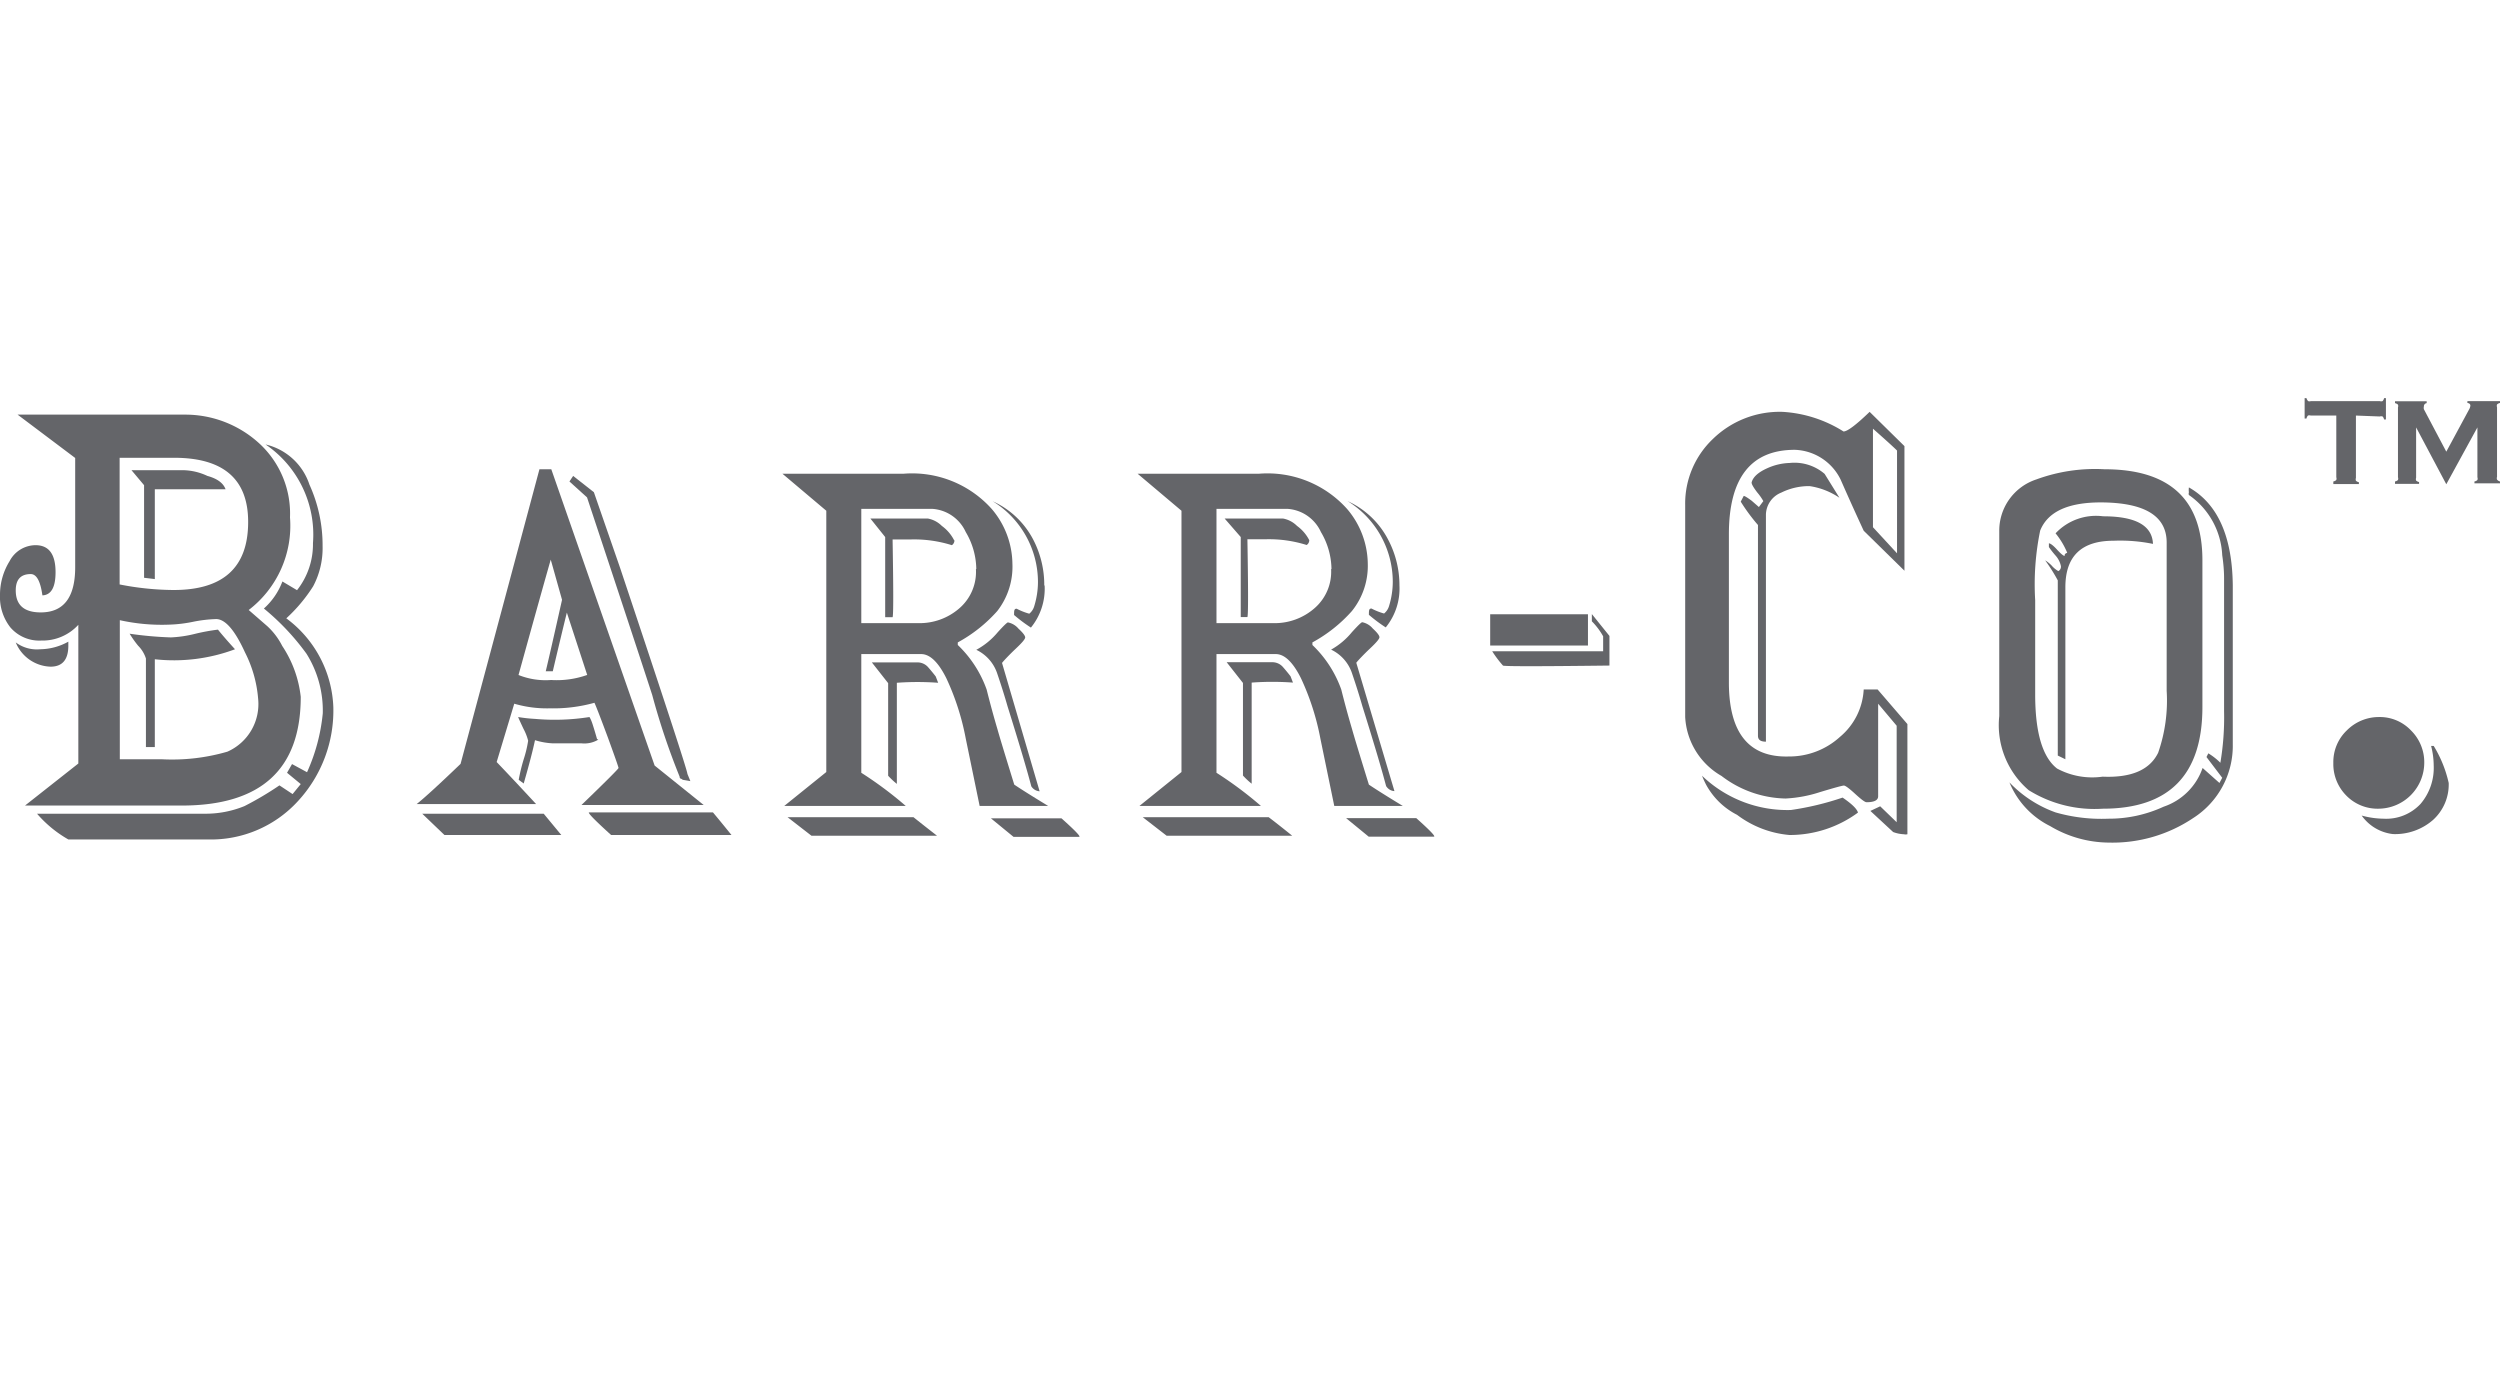
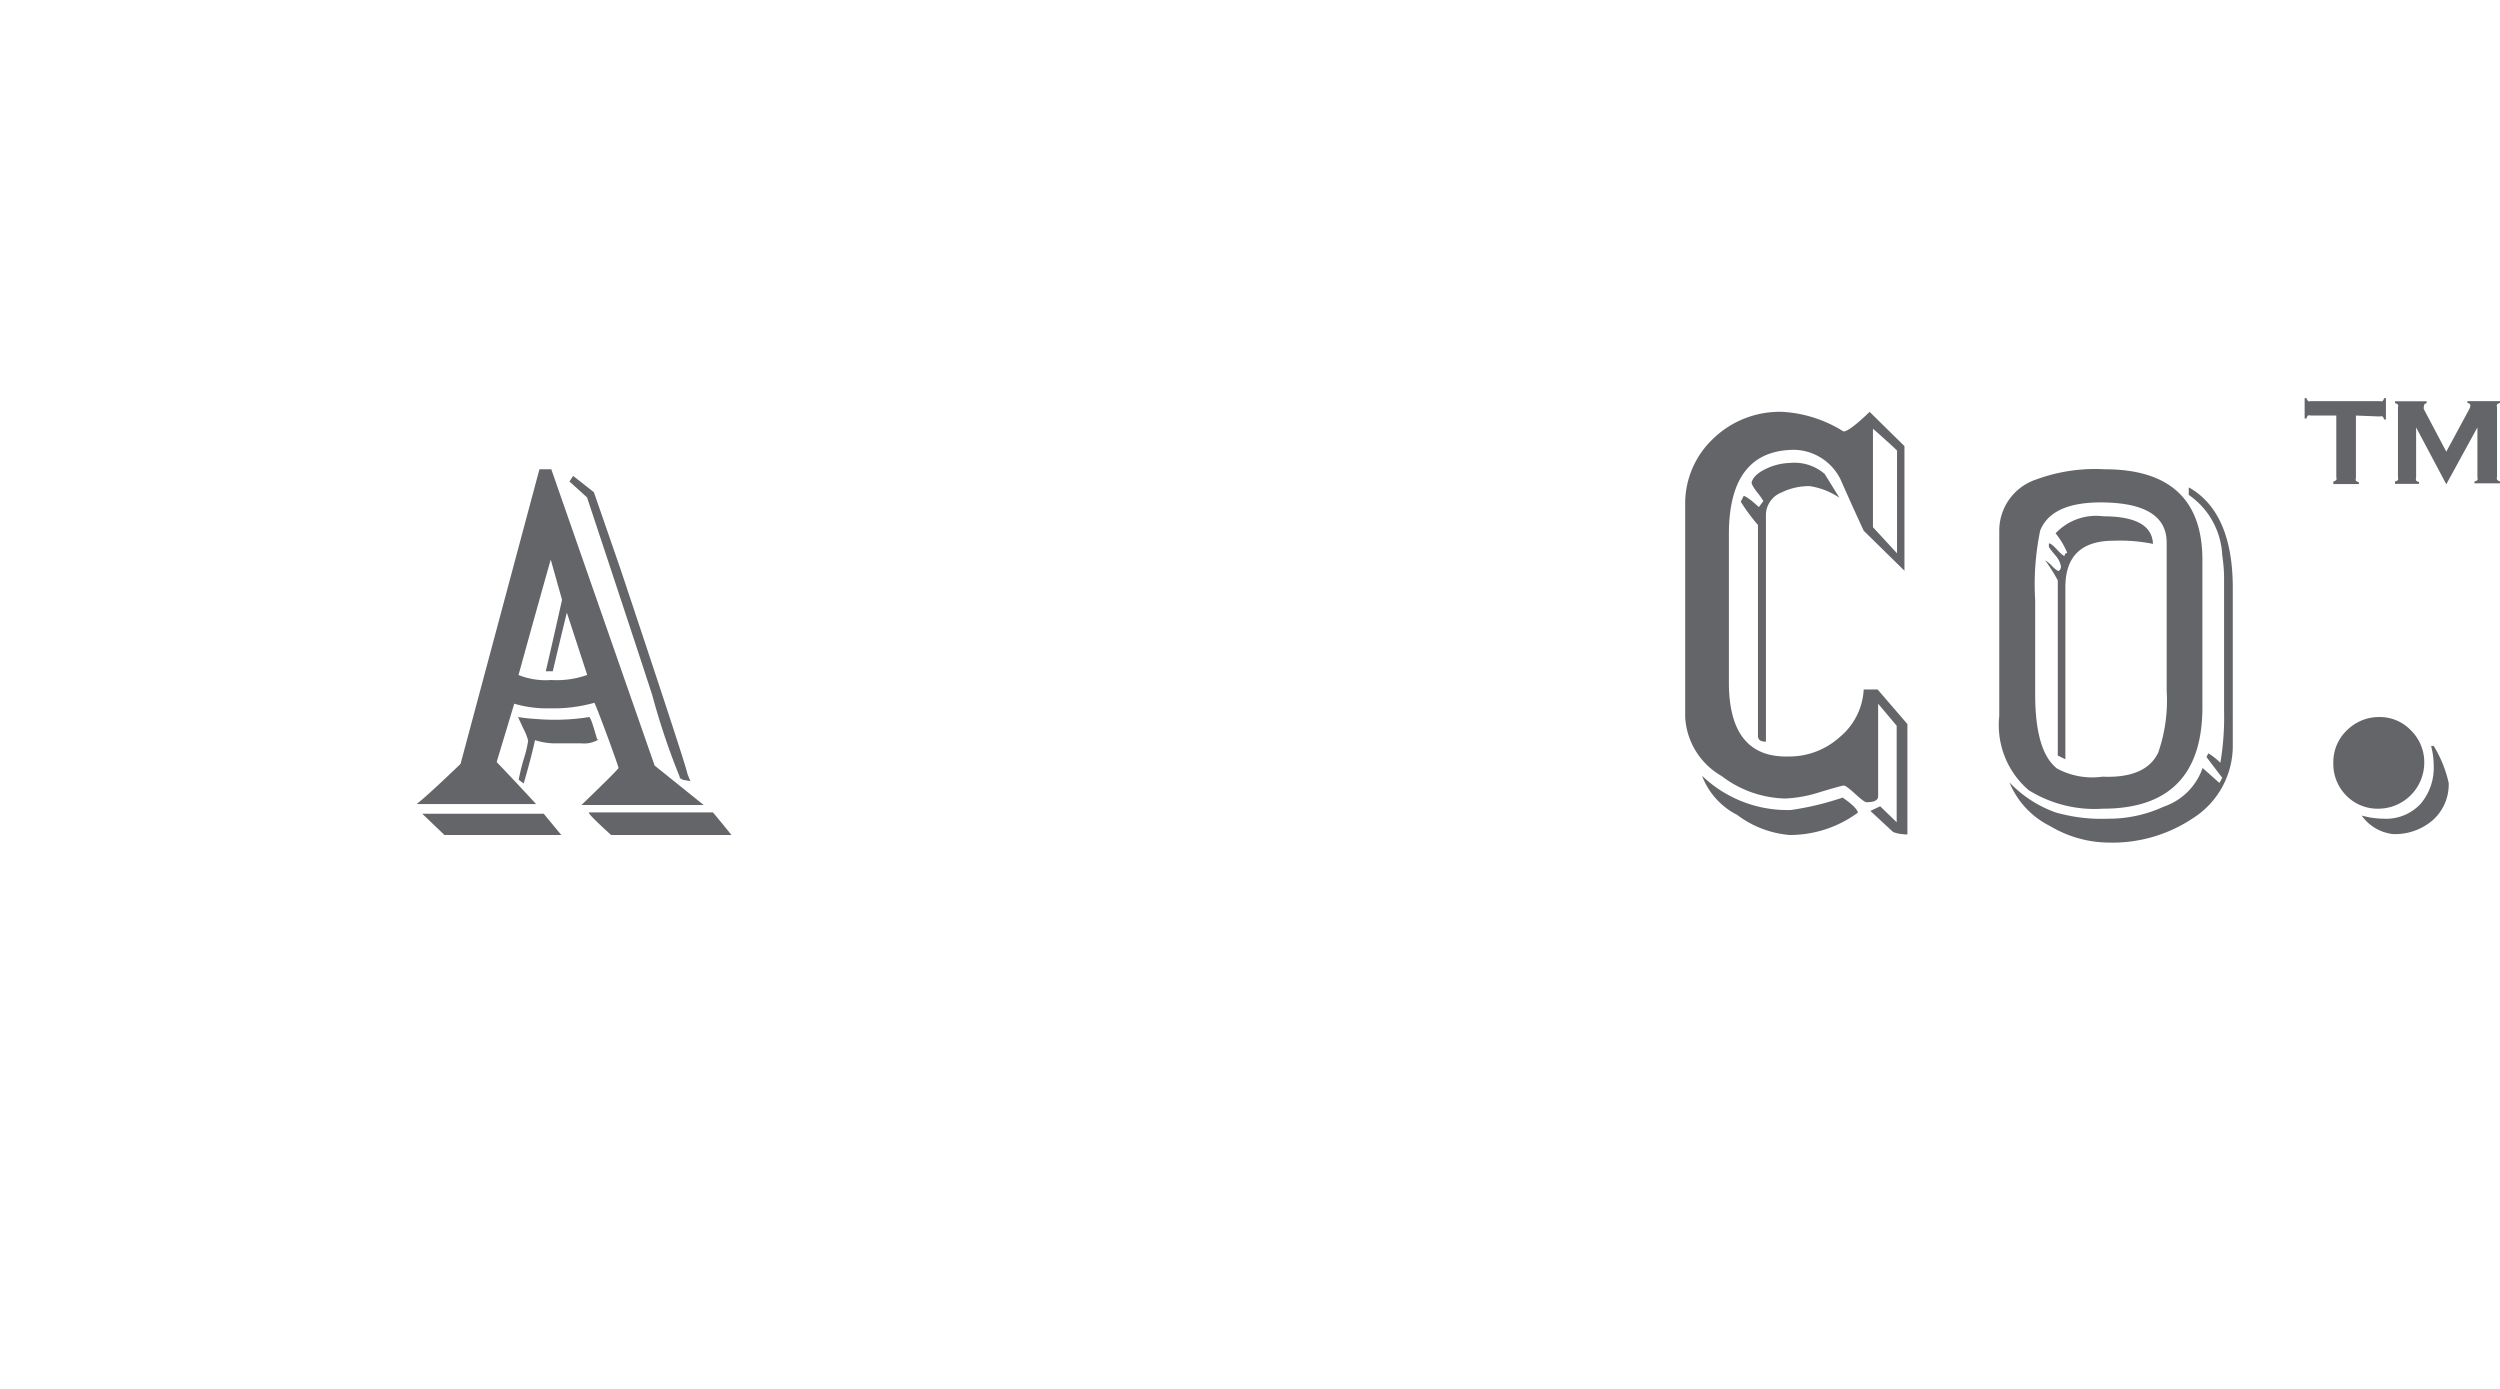
<svg xmlns="http://www.w3.org/2000/svg" width="135px" height="75px" viewBox="0 0 135 75">
  <defs>
    <style>.b{fill:#646569;}</style>
  </defs>
-   <path class="b" d="M9.81,43.5H1.35l2.88-2.27V33.74a2.62,2.62,0,0,1-2,.85,2.06,2.06,0,0,1-1.67-.71A2.66,2.66,0,0,1,0,32.12,3.44,3.44,0,0,1,.52,30.3a1.59,1.59,0,0,1,1.4-.86Q3,29.44,3,30.9q0,1.22-.71,1.25Q2.13,31,1.66,31q-.81,0-.81.88,0,1.19,1.35,1.19,1.86,0,1.86-2.44V24.73L.95,22.39q4.88,0,7.41,0H10A5.91,5.91,0,0,1,14.06,24a5.14,5.14,0,0,1,1.6,3.94,5.73,5.73,0,0,1-2.23,5l1,.87a3.76,3.76,0,0,1,.81,1.07,6.17,6.17,0,0,1,1,2.75Q16.24,43.5,9.81,43.5ZM2.73,36A2.1,2.1,0,0,1,.85,34.69a1.9,1.9,0,0,0,1.32.37,3.2,3.2,0,0,0,1.52-.41l0,.14Q3.72,36,2.73,36ZM18,38.18a7.21,7.21,0,0,1-1.91,5.08,6.36,6.36,0,0,1-4.89,2.07H3.69A6.4,6.4,0,0,1,2,43.94h9a5.54,5.54,0,0,0,2.2-.41,17.17,17.17,0,0,0,1.89-1.12l.71.47.44-.54-.74-.61.27-.47.81.44a10.06,10.06,0,0,0,.85-3.18,5.78,5.78,0,0,0-.88-3.22,13.06,13.06,0,0,0-2.3-2.44,3.71,3.71,0,0,0,1-1.46l.79.47a4,4,0,0,0,.86-2.54A5.89,5.89,0,0,0,14.34,24a3.28,3.28,0,0,1,2.37,2.17,7.91,7.91,0,0,1,.71,3.32,4.4,4.4,0,0,1-.51,2.17,8.51,8.51,0,0,1-1.45,1.73A6.25,6.25,0,0,1,18,38.18Zm-4.6-10q0-3.46-4-3.46H6.46v6.84a15.41,15.41,0,0,0,2.88.3Q13.4,31.88,13.4,28.19Zm.54,9.56a6.68,6.68,0,0,0-.71-2.51q-.82-1.8-1.56-1.8a7.33,7.33,0,0,0-1.26.15,7.38,7.38,0,0,1-1.26.15,10.42,10.42,0,0,1-2.68-.24V41H8.73a10.68,10.68,0,0,0,3.55-.41A2.81,2.81,0,0,0,13.94,37.74Zm-1.25-2.68a9.41,9.41,0,0,1-4.33.54v4.74H7.88l0-4.78a1.71,1.71,0,0,0-.42-.69A5.64,5.64,0,0,1,7,34.22a19.67,19.67,0,0,0,2.23.2,6.5,6.5,0,0,0,1.29-.19A10.77,10.77,0,0,1,11.77,34Q12.08,34.39,12.69,35.06Zm-.51-8.64q-.7,0-1.51,0H8.36v4.85l-.58-.07,0-5-.68-.81H9.88a3.2,3.2,0,0,1,1.32.31Q12,25.92,12.18,26.42Z" />
  <path class="b" d="M29.13,25.34h.64l5.58,16L38,43.47h-6.6q2-1.93,2-2t-.58-1.66q-.58-1.56-.72-1.86a8.23,8.23,0,0,1-2.4.3A6.27,6.27,0,0,1,27.77,38l-.95,3.15q.91.95,2.13,2.27H22.5q.64-.51,2.37-2.17Zm1.18,19.75H24L22.8,43.94h6.56Zm2-5.15a1.47,1.47,0,0,1-.91.2H29.84a3.78,3.78,0,0,1-.95-.17q-.17.81-.61,2.34l-.27-.2A9.88,9.88,0,0,1,28.28,41a6.28,6.28,0,0,0,.24-1,2.8,2.8,0,0,0-.25-.64c-.17-.36-.27-.58-.29-.64a8,8,0,0,0,.91.1,12,12,0,0,0,2.94-.1s.08.11.17.39.17.55.24.8Zm-.6-3.49-1.1-3.37q-.27,1.09-.76,3.17h-.38q.24-1,.88-3.86l-.61-2.17Q29.23,32,28,36.45a3.92,3.92,0,0,0,1.76.27A4.92,4.92,0,0,0,31.7,36.45Zm5.57,5.73-.41-.07s0,0-.07-.05a.11.11,0,0,1-.1-.12,38,38,0,0,1-1.48-4.41q-.88-2.71-3.52-10.67L30.75,26l.2-.3,1.12.88,1.42,4.1q3.63,10.87,3.63,11.11ZM31.8,43.87h6.7q.41.49,1,1.22H33Q31.73,43.94,31.8,43.87Z" />
-   <path class="b" d="M44.62,27.58l-2.37-2h6.56a5.77,5.77,0,0,1,4.74,1.9,4.63,4.63,0,0,1,1.12,2.95A3.89,3.89,0,0,1,53.85,33a7.9,7.9,0,0,1-2.13,1.69v.14a6.18,6.18,0,0,1,1.56,2.41q.27,1.08.58,2.13.17.61.91,3,.61.41,1.83,1.15s-1.23,0-3.7,0l-.75-3.64a13.64,13.64,0,0,0-1.05-3.26q-.65-1.3-1.36-1.3H46.51v6.41a20.56,20.56,0,0,1,2.4,1.79H42.35l2.27-1.83Zm6,17.55-6.8,0-1.29-1h6.8Q49.79,44.5,50.6,45.13Zm2.1-14.4a4,4,0,0,0-.57-2,2.14,2.14,0,0,0-1.78-1.25H46.51v6.17h3.1a3.26,3.26,0,0,0,2.17-.78A2.6,2.6,0,0,0,52.7,30.73Zm-1.18-1.55a.31.31,0,0,1-.14.26,6.78,6.78,0,0,0-2.2-.31l-1,0q.07,4.07,0,4.2H47.8V29L47,28H50.1a1.44,1.44,0,0,1,.76.4A2.17,2.17,0,0,1,51.52,29.17Zm-.88,7.69a15.26,15.26,0,0,0-2.23,0v5.46a4.08,4.08,0,0,1-.47-.44v-5l-.88-1.12h2.44a.76.76,0,0,1,.59.25q.22.25.42.51Zm5.48,5.86a.57.57,0,0,1-.45-.27q-.35-1.34-1.28-4.31-.24-.84-.55-1.75a2.18,2.18,0,0,0-1.14-1.31,3.93,3.93,0,0,0,1.15-.94q.49-.54.56-.54a1,1,0,0,1,.57.34c.24.22.36.38.36.47s-.17.29-.51.61-.68.68-.74.77Zm1.18,1.46q1.12,1,.95,1H54.73l-1.22-1Zm-.91-12.57a3.32,3.32,0,0,1-.74,2.27,8.17,8.17,0,0,1-.91-.68c0-.23,0-.34.14-.34a3.44,3.44,0,0,0,.68.27.81.81,0,0,0,.27-.41,4.48,4.48,0,0,0,.2-1.29,5.13,5.13,0,0,0-2.44-4.37,4.61,4.61,0,0,1,2.2,2.1A5.28,5.28,0,0,1,56.39,31.61Z" />
-   <path class="b" d="M63.8,27.58l-2.37-2H68a5.77,5.77,0,0,1,4.74,1.9,4.63,4.63,0,0,1,1.12,2.95A3.89,3.89,0,0,1,73,33a7.9,7.9,0,0,1-2.13,1.69v.14a6.18,6.18,0,0,1,1.56,2.41q.27,1.08.58,2.13.17.61.91,3,.61.41,1.83,1.15s-1.23,0-3.7,0l-.75-3.64a13.64,13.64,0,0,0-1.05-3.26q-.65-1.3-1.36-1.3H65.69v6.41a20.56,20.56,0,0,1,2.4,1.79H61.53l2.27-1.83Zm6,17.55-6.8,0-1.29-1h6.8Q69,44.5,69.78,45.13Zm2.1-14.4a4,4,0,0,0-.57-2,2.14,2.14,0,0,0-1.78-1.25H65.69v6.17h3.1A3.26,3.26,0,0,0,71,32.83,2.6,2.6,0,0,0,71.88,30.73ZM70.7,29.17a.31.31,0,0,1-.14.26,6.78,6.78,0,0,0-2.2-.31l-1,0q.07,4.07,0,4.2H67V29L66.13,28h3.15a1.44,1.44,0,0,1,.76.4A2.17,2.17,0,0,1,70.7,29.17Zm-.88,7.69a15.26,15.26,0,0,0-2.23,0v5.46a4.08,4.08,0,0,1-.47-.44v-5l-.88-1.12h2.44a.76.76,0,0,1,.59.25q.22.25.42.51Zm5.48,5.86a.57.57,0,0,1-.45-.27q-.35-1.34-1.28-4.31-.24-.84-.55-1.75a2.18,2.18,0,0,0-1.14-1.31A3.93,3.93,0,0,0,73,34.14q.49-.54.56-.54a1,1,0,0,1,.57.34c.24.22.36.38.36.47s-.17.29-.51.61-.68.68-.74.77Zm1.18,1.46q1.12,1,.95,1H73.91l-1.22-1Zm-.91-12.57a3.32,3.32,0,0,1-.74,2.27,8.17,8.17,0,0,1-.91-.68c0-.23,0-.34.14-.34a3.44,3.44,0,0,0,.68.27.81.81,0,0,0,.27-.41,4.48,4.48,0,0,0,.2-1.29,5.13,5.13,0,0,0-2.44-4.37,4.61,4.61,0,0,1,2.2,2.1A5.28,5.28,0,0,1,75.57,31.61Z" />
-   <path class="b" d="M80.47,33.17h5.28v1.69H80.47Zm.1,2h6s0-.27,0-.81a3.77,3.77,0,0,0-.61-.81s0-.13,0-.39l.95,1.18v1.6q-5.72.07-5.75,0A6,6,0,0,1,80.58,35.17Z" />
  <path class="b" d="M96.26,22.24a6.92,6.92,0,0,1,3.29,1.06q.31,0,1.41-1.06l1.88,1.85v6.73l-2.2-2.16q-.63-1.36-1.25-2.77a2.86,2.86,0,0,0-2.47-1.6q-3.56,0-3.56,4.56v8q0,4.09,3.23,4a4.06,4.06,0,0,0,2.77-1.06,3.57,3.57,0,0,0,1.28-2.56h.75L103,39.1v5.95a.42.42,0,0,1-.19,0,1.87,1.87,0,0,1-.58-.12L101,43.79l.53-.25.89.86V39.19l-1-1.19q0,2.29,0,5,0,.32-.63.32-.12,0-.61-.45t-.61-.45-1.28.35a7.1,7.1,0,0,1-1.87.35,5.86,5.86,0,0,1-3.46-1.22A3.9,3.9,0,0,1,91,38.72V27.27A4.81,4.81,0,0,1,92.5,23.7,5.17,5.17,0,0,1,96.26,22.24Zm4.07,21.64a6.21,6.21,0,0,1-3.7,1.21A5.48,5.48,0,0,1,93.8,44a3.92,3.92,0,0,1-1.89-2.11,6.65,6.65,0,0,0,4.8,1.85,15.46,15.46,0,0,0,2.79-.67Q100.25,43.58,100.33,43.88Zm-1-17a3.88,3.88,0,0,0-1.61-.63,3.37,3.37,0,0,0-1.53.35,1.31,1.31,0,0,0-.83,1.18V40.05c-.29,0-.43-.1-.43-.32V28.35A10.1,10.1,0,0,1,94,27.09l.16-.31q.08,0,.43.26l.39.34.24-.32a3,3,0,0,0-.33-.47c-.22-.29-.32-.47-.3-.55q.12-.43.83-.75A3.16,3.16,0,0,1,96.64,25a2.5,2.5,0,0,1,1.89.59Zm3.11,3V24.33q-.28-.28-1.3-1.18,0,3.7,0,5.32Z" />
  <path class="b" d="M113.64,25.34q5.29,0,5.29,4.91v7.93q0,5.49-5.38,5.49a6.73,6.73,0,0,1-4-1,4.62,4.62,0,0,1-1.59-4v-10a2.91,2.91,0,0,1,2-2.78A9.2,9.2,0,0,1,113.64,25.34Zm.22,20.16a6.26,6.26,0,0,1-3.15-.89,4.57,4.57,0,0,1-2.2-2.36A6.45,6.45,0,0,0,111,43.87a9,9,0,0,0,2.84.34,7.06,7.06,0,0,0,3-.65,3.36,3.36,0,0,0,2.1-2.09l.91.81L120,42l-.85-1.12.1-.2a3.4,3.4,0,0,1,.65.51,14.73,14.73,0,0,0,.2-2.78V31.23q0-.58-.1-1.25a4.19,4.19,0,0,0-1.8-3.25.2.2,0,0,1,0-.14,1.08,1.08,0,0,1,0-.27q2.33,1.32,2.37,5.3v8.55a4.63,4.63,0,0,1-2.13,4A7.83,7.83,0,0,1,113.86,45.5Zm-.42-18.37q-2.66,0-3.27,1.52a14.33,14.33,0,0,0-.27,3.76V37.5q0,3.08,1.18,4a4,4,0,0,0,2.46.44q2.32.1,3-1.29A8.56,8.56,0,0,0,117,37.3v-8Q117,27.14,113.44,27.13Zm2.82,2.24a8.86,8.86,0,0,0-2.13-.17q-2.6,0-2.6,2.51V41l-.41-.2V31.34a9.27,9.27,0,0,0-.68-1.08h0s.16.09.34.27a1.39,1.39,0,0,0,.37.31.27.27,0,0,0,.14-.27A1.24,1.24,0,0,0,111,30a4.73,4.73,0,0,1-.36-.46l0-.2c.08,0,.23.11.44.34s.35.34.41.34a0,0,0,0,0,0,0c0-.07,0-.12.14-.17A4.15,4.15,0,0,0,111,28.8a3,3,0,0,1,2.57-.92Q116.2,27.88,116.26,29.37Z" />
  <path class="b" d="M128.47,38.72a2.32,2.32,0,0,1,1.73.73,2.41,2.41,0,0,1,.71,1.75,2.49,2.49,0,0,1-2.47,2.47,2.36,2.36,0,0,1-1.76-.73A2.41,2.41,0,0,1,126,41.2a2.36,2.36,0,0,1,.73-1.76A2.44,2.44,0,0,1,128.47,38.72Zm2.81,1.56a4.35,4.35,0,0,1,.14,1.05,3,3,0,0,1-.71,2.08,2.54,2.54,0,0,1-2,.8,4.66,4.66,0,0,1-1.18-.17,2.4,2.4,0,0,0,1.69,1,3.11,3.11,0,0,0,2.16-.76,2.58,2.58,0,0,0,.85-2,6.57,6.57,0,0,0-.81-2Z" />
  <path class="b" d="M127.22,22.44v3.37a.23.23,0,0,0,0,.15.33.33,0,0,0,.16.08v.1H126V26a.33.33,0,0,0,.16-.08.23.23,0,0,0,0-.15V22.44h-1.38a.22.22,0,0,0-.15,0,.33.33,0,0,0-.08.16h-.1V21.5h.1a.36.36,0,0,0,.09.16.22.22,0,0,0,.15,0h3.72a.23.23,0,0,0,.15,0,.33.33,0,0,0,.08-.16h.1v1.15h-.1a.33.33,0,0,0-.08-.16.23.23,0,0,0-.15,0Z" />
  <path class="b" d="M132.1,26.15l-1.63-3.07v2.72a.23.23,0,0,0,0,.15.33.33,0,0,0,.16.08v.1h-1.3V26a.33.33,0,0,0,.16-.08.23.23,0,0,0,0-.15V22a.22.22,0,0,0,0-.15.33.33,0,0,0-.16-.08v-.1h1.71v.1a.17.17,0,0,0-.15.18.32.32,0,0,0,0,.15l1.21,2.29,1.22-2.26a.54.54,0,0,0,.08-.22q0-.13-.16-.15v-.1H135v.1a.33.33,0,0,0-.16.08.22.22,0,0,0,0,.15v3.76a.23.23,0,0,0,0,.15A.33.33,0,0,0,135,26v.1h-1.38V26a.31.31,0,0,0,.16-.08.23.23,0,0,0,0-.15V23.08Z" />
</svg>